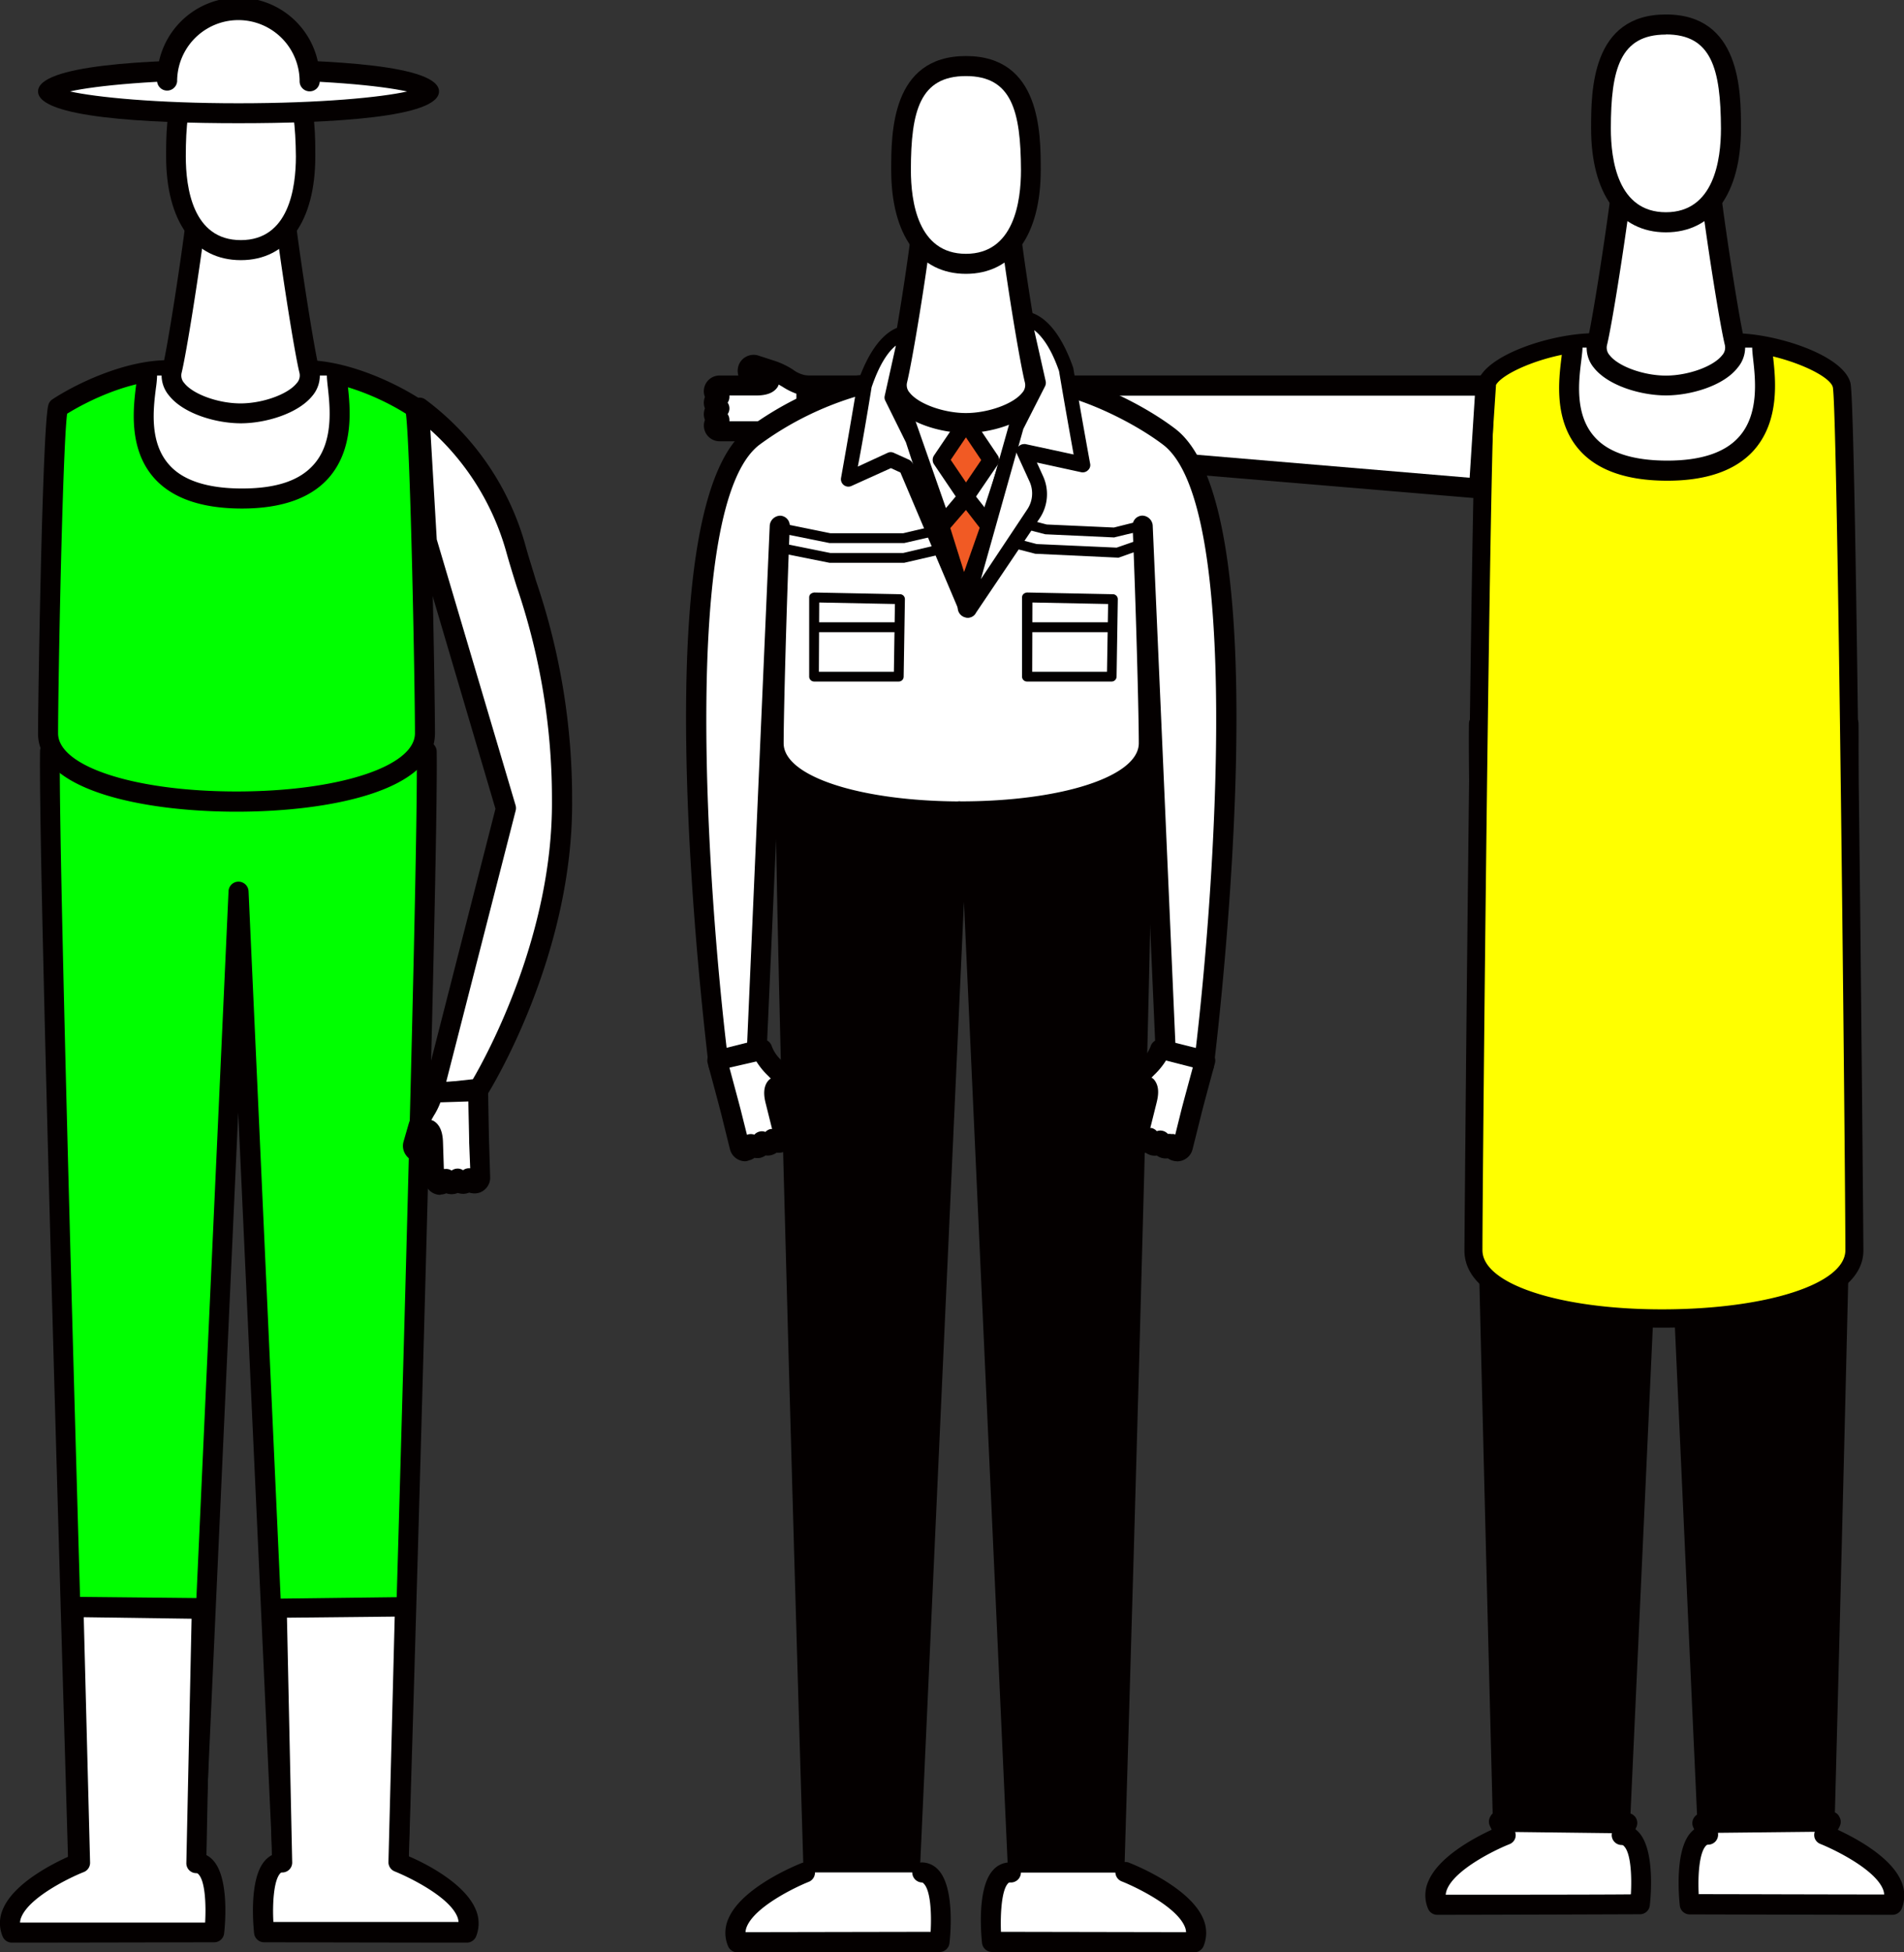
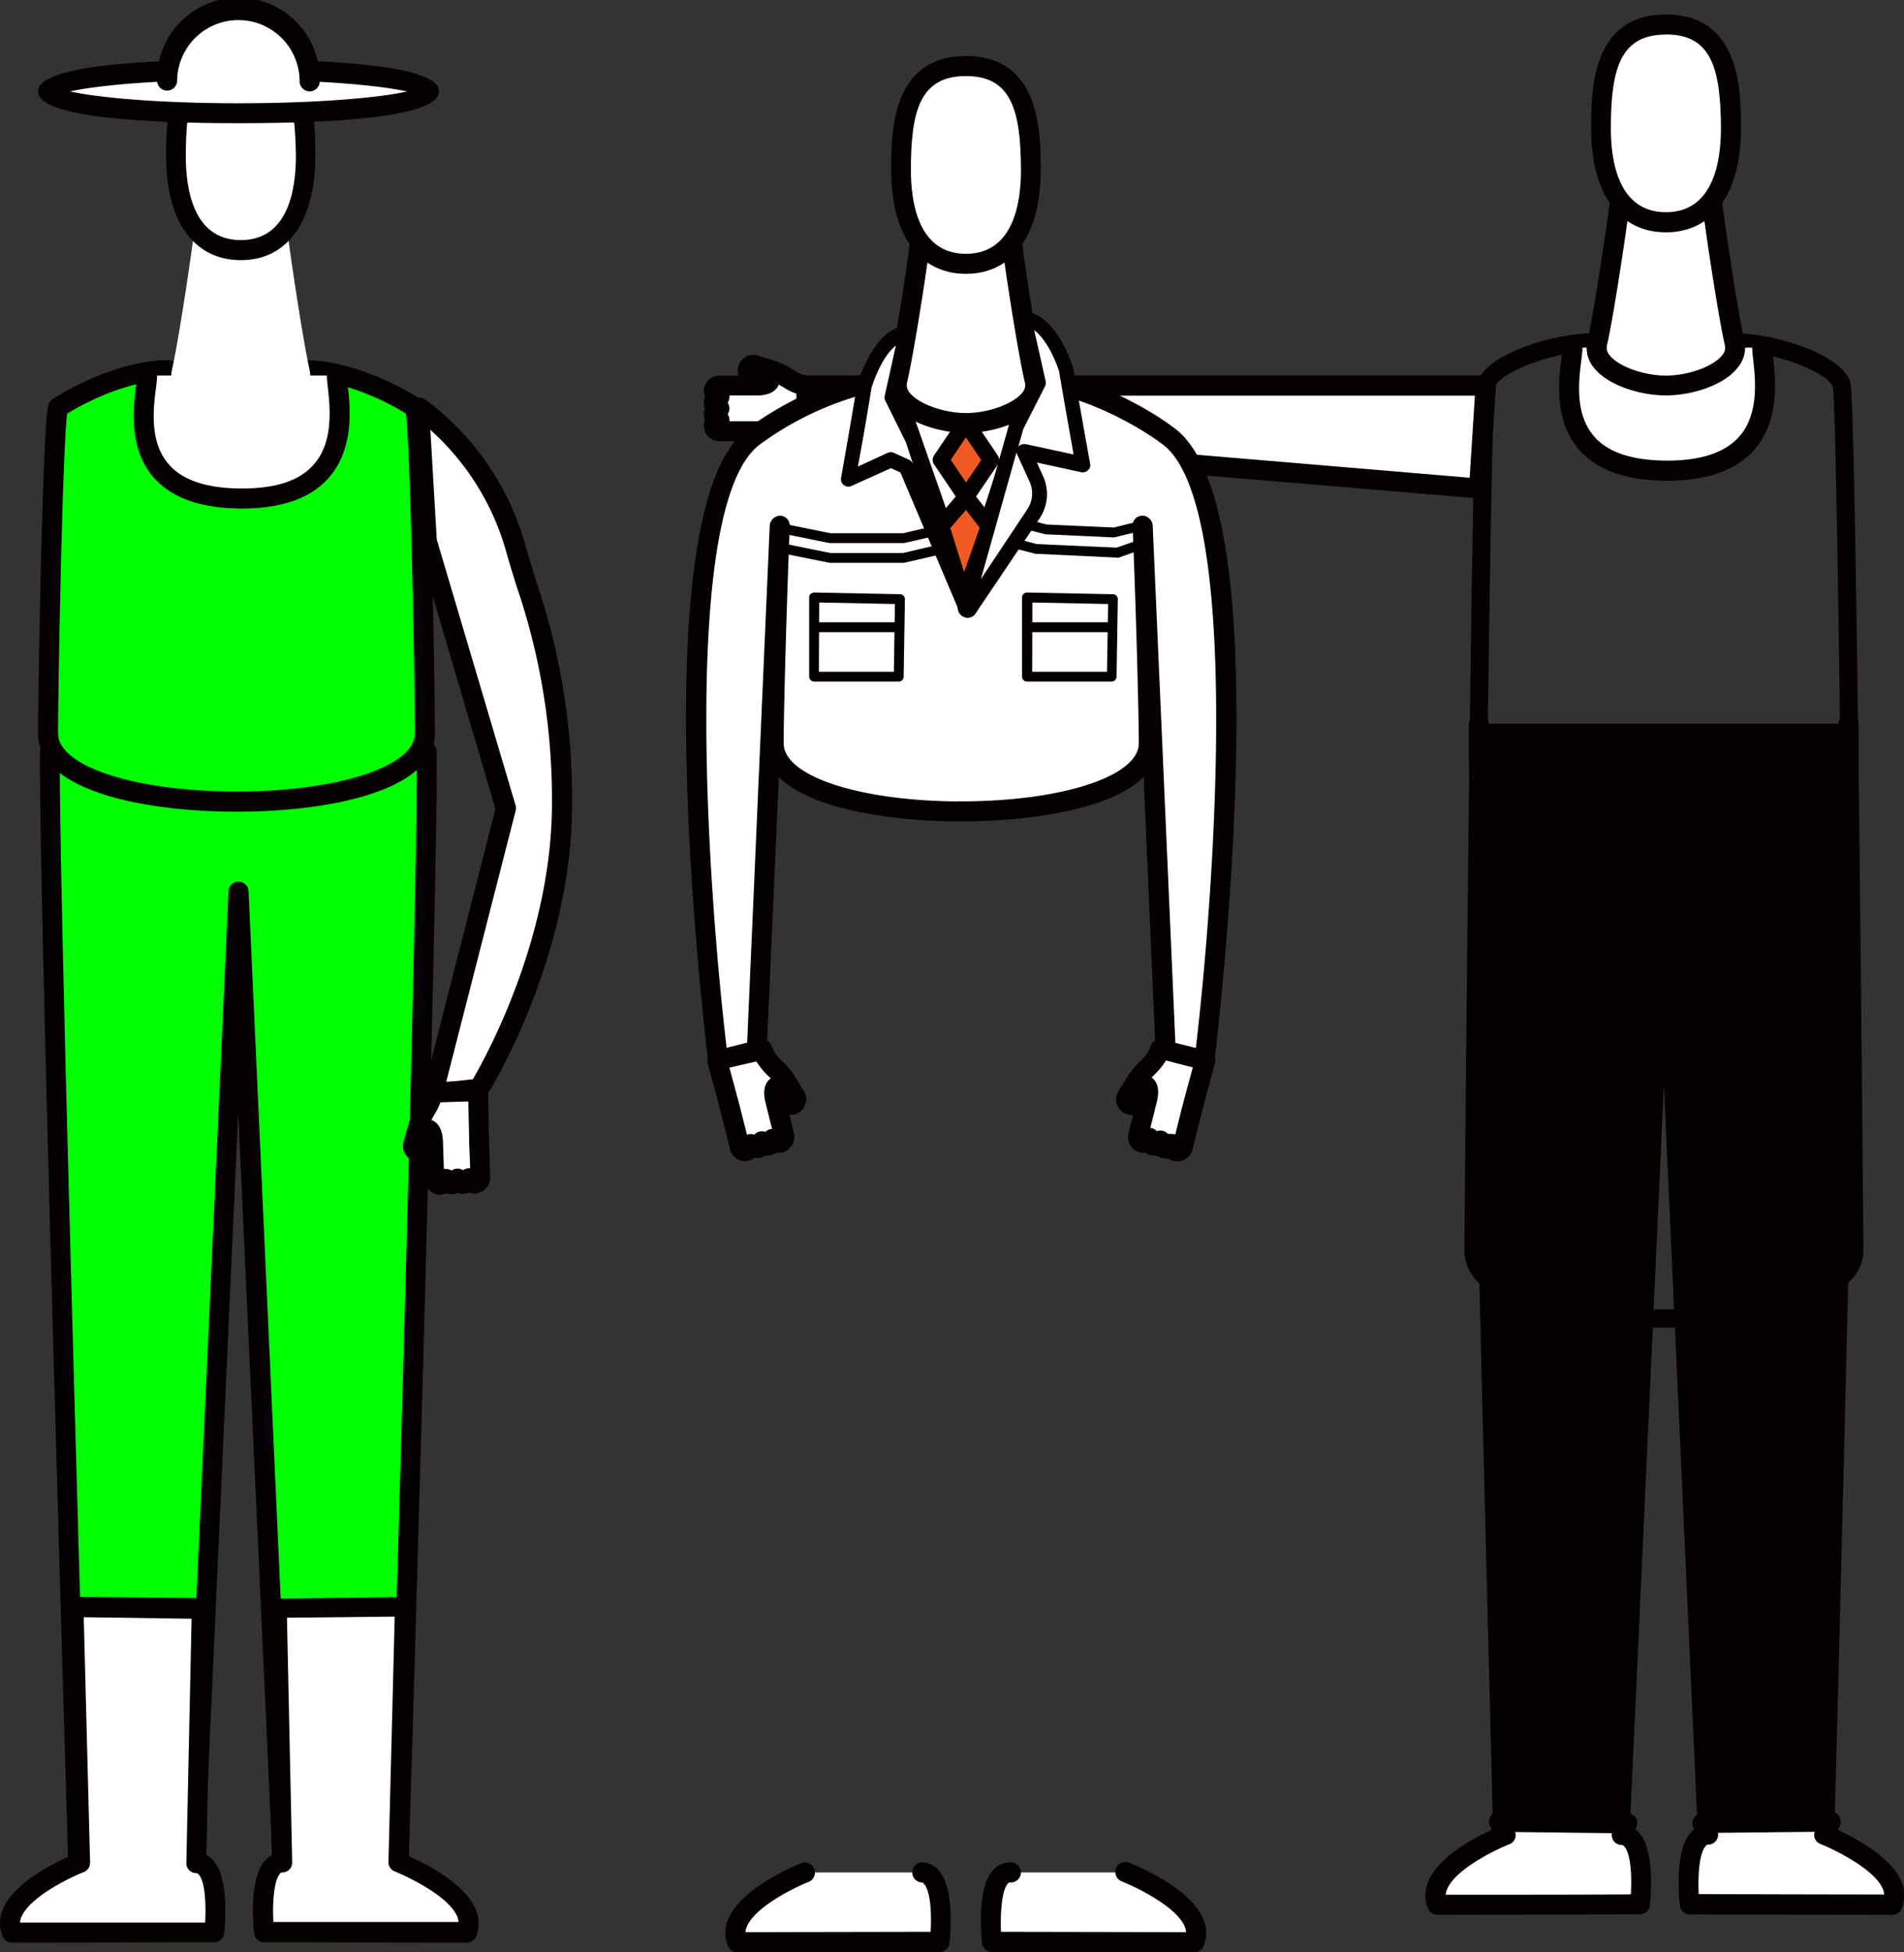
<svg xmlns="http://www.w3.org/2000/svg" viewBox="0 0 276.69 283.6">
  <rect x="0" y="0" width="276.69" height="283.6" fill="#333333" stroke="none" />
  <defs>
    <style>.cls-1{fill:#040000;}.cls-2{fill:#fff;}.cls-3{fill:#ff0;}.cls-4{fill:lime;}.cls-5{fill:#f15a24;}</style>
  </defs>
  <g id="レイヤー_2" data-name="レイヤー 2">
    <g id="画像">
      <path class="cls-1" d="M214.41,105.13c-.29,17.48,4.08,161.41,4.08,161.41h16.9l6.41-141,6.41,141h16.9s4.37-143.93,4.08-161.41" />
      <path class="cls-1" d="M265.11,268h-16.9a1.46,1.46,0,0,1-1.46-1.39l-4.95-109-5,109a1.46,1.46,0,0,1-1.46,1.39h-16.9a1.45,1.45,0,0,1-1.45-1.41c0-1.44-3.81-144.16-3.52-161.48a1.47,1.47,0,0,1,1.46-1.43h-.54c.8,0,2,.68,2,1.48-.28,16.32,3,144.94,3.47,159.93H234l6.35-139.62a1.45,1.45,0,0,1,1.45-1.39,1.46,1.46,0,0,1,1.46,1.39l6.34,139.62h14.09c.46-15,3.75-143.61,3.47-159.93a1.47,1.47,0,0,1,1.44-1.48,1.42,1.42,0,0,1,1.48,1.43c.29,17.32-3.47,160-3.52,161.48A1.45,1.45,0,0,1,265.11,268Z" />
      <path class="cls-2" d="M235.68,266.54c3.74,0,2.62,10.1,2.62,10.1s-22,.05-29.44.05c-2.22-5.37,9.92-10.15,9.92-10.15l-.95-1.9,18.64.2Z" />
      <path class="cls-1" d="M208.86,278.15a1.45,1.45,0,0,1-1.34-.9,5,5,0,0,1,.06-4c1.5-3.53,6.61-6.26,9.2-7.46l-.25-.51a1.46,1.46,0,0,1,.06-1.43,1.24,1.24,0,0,1,1.25-.68l18.65.19a1.48,1.48,0,0,1,1.22.68,1.46,1.46,0,0,1,.08,1.39l-.13.29a3.89,3.89,0,0,1,.52.48c2.32,2.59,1.72,9.27,1.57,10.58a1.44,1.44,0,0,1-1.44,1.29S216.36,278.15,208.86,278.15Zm29.44-1.51h0Zm-18.12-10.52a1.45,1.45,0,0,1,0,.94,1.43,1.43,0,0,1-.82.83c-2.11.83-7.83,3.63-9.06,6.52a2.68,2.68,0,0,0-.21.82c7.07,0,22.31,0,26.91-.05.15-2.65,0-6-1-7a.41.41,0,0,0-.33-.17,1.45,1.45,0,0,1-1.43-1.72Z" />
      <path class="cls-2" d="M248.14,266.54c-3.73,0-2.62,10.1-2.62,10.1s22,.05,29.44.05c2.22-5.37-9.92-10.15-9.92-10.15l1-1.9-18.65.2Z" />
      <path class="cls-1" d="M275,278.15c-7.49,0-29.44-.06-29.44-.06a1.44,1.44,0,0,1-1.45-1.29c-.14-1.31-.74-8,1.58-10.58a3.82,3.82,0,0,1,.51-.48l-.13-.29a1.43,1.43,0,0,1,.09-1.39,1.45,1.45,0,0,1,1.21-.68l18.65-.19a1.23,1.23,0,0,1,1.25.68,1.46,1.46,0,0,1,.07,1.43l-.26.51c2.6,1.2,7.71,3.93,9.21,7.46a5.1,5.1,0,0,1,.06,4A1.47,1.47,0,0,1,275,278.15Zm-28.1-3c4.6,0,19.84.05,26.91.05a2.39,2.39,0,0,0-.2-.82c-1.23-2.89-7-5.69-9.06-6.52a1.42,1.42,0,0,1-.83-.83,1.45,1.45,0,0,1,0-.94l-14.07.15a1.45,1.45,0,0,1-1.43,1.72.4.4,0,0,0-.32.17C246.91,269.18,246.72,272.57,246.86,275.18Z" />
-       <path class="cls-3" d="M231.53,49.76c-5.85,0-14.79,3.12-15.56,6.23s-1.85,119-1.85,125.65,13.7,9.9,27.39,9.9,28-3.2,28-9.9S268.41,59.09,267.63,56s-9.71-6.22-15.56-6.23" />
      <path class="cls-1" d="M241.51,192.86c-13.24,0-28.7-2.94-28.7-11.22,0-1.19,1-122.44,1.88-126,1-4.1,10.92-7.21,16.84-7.23h0a1.32,1.32,0,0,1,0,2.63c-6,0-13.78,3.18-14.29,5.23-.71,3.76-1.81,114.83-1.81,125.34,0,4.9,11.21,8.59,26.08,8.59,15.2,0,26.66-3.69,26.66-8.59,0-10.51-1.1-121.59-1.82-125.36-.5-2-8.26-5.2-14.28-5.21a1.32,1.32,0,0,1,0-2.63h0c5.92,0,15.81,3.13,16.84,7.23.88,3.52,1.88,124.78,1.88,126C270.79,189.39,256.08,192.86,241.51,192.86Z" />
      <polygon class="cls-2" points="215.88 55.98 117.21 55.98 117.21 62.73 214.93 70.94 215.88 55.98" />
      <path class="cls-1" d="M214.93,72.4h-.12l-97.72-8.2a1.47,1.47,0,0,1-1.34-1.46V56a1.46,1.46,0,0,1,1.46-1.46h98.67A1.44,1.44,0,0,1,217,55a1.5,1.5,0,0,1,.39,1.09l-1,15a1.46,1.46,0,0,1-.51,1A1.44,1.44,0,0,1,214.93,72.4Zm-96.26-11,94.9,8,.76-11.92H118.67Z" />
      <path class="cls-2" d="M103.74,58.48a.83.83,0,0,1,.83-.83.83.83,0,0,1,0-1.66h5.17c.69,0,1.69-.05,2-.56h0l-2.52-.82a.83.83,0,1,1,.46-1.6l2.52.82h0c2,.6,3.27,2.16,5,2.16v6.74s-6.12-.09-7.46-.09h-5.18a.83.83,0,1,1,0-1.66.83.83,0,0,1,0-1.66A.84.84,0,0,1,103.74,58.48Z" />
      <path class="cls-1" d="M117.21,64.19h0s-6.11-.09-7.44-.09h-5.18A2.28,2.28,0,0,1,102.44,61a2.26,2.26,0,0,1,0-1.67,2.23,2.23,0,0,1-.16-.83,2.31,2.31,0,0,1,.16-.83,2.28,2.28,0,0,1,2.13-3.12h2.73a2.42,2.42,0,0,1,0-1.36,2.26,2.26,0,0,1,1.1-1.36,2.29,2.29,0,0,1,1.74-.2l2.56.83h0a11.69,11.69,0,0,1,2.53,1.23,4.37,4.37,0,0,0,2,.85A1.46,1.46,0,0,1,118.67,56v6.74a1.47,1.47,0,0,1-1.46,1.46Zm-12.64-1.75h0ZM106,61.19h3.73c.93,0,4.11,0,6,.07V57.19a9.69,9.69,0,0,1-2-1l-.57-.33a1.33,1.33,0,0,1-.19.4c-.81,1.19-2.51,1.19-3.24,1.19H106a1.49,1.49,0,0,1,0,.21,1.46,1.46,0,0,1-.26.83,1.47,1.47,0,0,1,0,1.67A1.46,1.46,0,0,1,106,61,1.49,1.49,0,0,1,106,61.19Zm3.64-8h0Z" />
      <path class="cls-2" d="M256.09,50.5c0,3,4.08,17.87-13.79,17.87-18.26,0-13.79-14.87-13.79-17.87" />
      <path class="cls-1" d="M242.3,69.83c-5.87,0-10.17-1.5-12.78-4.46-3.76-4.25-3-10.21-2.61-13.41.07-.62.14-1.12.14-1.46a1.46,1.46,0,0,1,2.92,0c0,.42-.08,1-.17,1.81-.37,2.95-1,7.87,1.9,11.13,2,2.3,5.6,3.47,10.6,3.47,4.85,0,8.35-1.15,10.39-3.43,3-3.31,2.39-8.49,2.08-11.27-.08-.72-.14-1.31-.14-1.71a1.46,1.46,0,0,1,2.92,0,13.65,13.65,0,0,0,.12,1.39c.36,3.23,1,9.25-2.81,13.53C252.24,68.34,248,69.83,242.3,69.83Z" />
      <path class="cls-2" d="M235.39,29.37c-.87,6.71-2.57,17.47-3.28,20.39-.9,3.7,5.32,6.23,10,6.23s10.88-2.53,10-6.23c-.71-2.92-2.4-13.68-3.28-20.39" />
      <path class="cls-1" d="M242.09,57.44c-3.61,0-8.36-1.39-10.45-4a4.54,4.54,0,0,1-.94-4c.69-2.88,2.39-13.71,3.25-20.22a1.44,1.44,0,0,1,1.63-1.26,1.45,1.45,0,0,1,1.26,1.63c-.88,6.73-2.58,17.52-3.31,20.54a1.63,1.63,0,0,0,.4,1.49c1.27,1.62,4.94,2.94,8.16,2.94s6.89-1.32,8.16-2.94a1.65,1.65,0,0,0,.41-1.49c-.73-3-2.44-13.81-3.31-20.54a1.46,1.46,0,1,1,2.89-.37c.85,6.51,2.55,17.34,3.25,20.22a4.55,4.55,0,0,1-1,4C250.45,56.05,245.7,57.44,242.09,57.44Z" />
      <path class="cls-2" d="M251.5,18.67c0,7.52-2.71,13.62-9.41,13.62s-9.41-6.1-9.41-13.62.85-15.11,9.41-15.11S251.5,11.14,251.5,18.67Z" />
      <path class="cls-1" d="M242.09,33.75c-6.8,0-10.87-5.64-10.87-15.08,0-5.38,0-16.57,10.87-16.57S253,13.29,253,18.67C253,28.11,248.9,33.75,242.09,33.75Zm0-28.73c-6.65,0-8,5-8,13.65,0,4.54,1,12.16,8,12.16s8-7.62,8-12.16C250.05,10,248.74,5,242.09,5Z" />
      <path class="cls-4" d="M7.27,109.17C7,126.66,11.35,270.59,11.35,270.59h16.9l6.41-141,6.41,141H58s4.37-143.93,4.08-161.42" />
      <path class="cls-1" d="M58,272H41.07a1.45,1.45,0,0,1-1.45-1.39l-5-109-4.95,109A1.46,1.46,0,0,1,28.25,272H11.35a1.45,1.45,0,0,1-1.45-1.41c0-1.44-4.37-144.17-4.08-161.48a1.45,1.45,0,0,1,1.45-1.43h0a1.45,1.45,0,0,1,1.43,1.48c-.27,16.32,3.59,144.94,4,159.93H26.86l6.35-139.62a1.45,1.45,0,0,1,1.45-1.4,1.47,1.47,0,0,1,1.46,1.4l6.34,139.62h14.1c.45-15,4.3-143.61,4-159.93A1.46,1.46,0,0,1,62,107.72h0a1.46,1.46,0,0,1,1.46,1.43c.28,17.31-4,160-4.08,161.48A1.46,1.46,0,0,1,58,272Z" />
      <path class="cls-2" d="M28.54,270.59c3.74,0,2.63,10.1,2.63,10.1s-22,.05-29.45.05c-2.21-5.37,9.93-10.15,9.93-10.15l-1-37.15,18.65.19Z" />
      <path class="cls-1" d="M1.73,282.19a1.46,1.46,0,0,1-1.35-.9,5,5,0,0,1,.06-4c1.61-3.79,7.36-6.65,9.72-7.69l-.93-36.15a1.44,1.44,0,0,1,.42-1.06,2.16,2.16,0,0,1,1-.43l18.65.19a1.43,1.43,0,0,1,1,.44,1.46,1.46,0,0,1,.41,1L30,269.48a3.34,3.34,0,0,1,1,.79c2.32,2.59,1.72,9.26,1.57,10.58a1.45,1.45,0,0,1-1.44,1.29S9.22,282.19,1.73,282.19Zm29.44-1.5h0Zm-19-45.77.92,35.63a1.44,1.44,0,0,1-.92,1.39c-2.1.83-7.83,3.62-9.06,6.52a2.39,2.39,0,0,0-.2.82l26.9,0c.15-2.65,0-6-.95-7a.39.39,0,0,0-.33-.18,1.44,1.44,0,0,1-1.45-1.48l.76-35.48Z" />
      <path class="cls-2" d="M41,270.59c-3.73,0-2.62,10.1-2.62,10.1s21.95.05,29.44.05c2.22-5.37-9.92-10.15-9.92-10.15l1-37.15-18.65.19Z" />
      <path class="cls-1" d="M67.82,282.19c-7.49,0-29.44-.05-29.44-.05a1.46,1.46,0,0,1-1.45-1.29c-.14-1.32-.74-8,1.58-10.58a3.43,3.43,0,0,1,1-.79l-.76-35.81a1.46,1.46,0,0,1,.41-1,1.43,1.43,0,0,1,1-.44L58.84,232a1.85,1.85,0,0,1,1.06.43,1.48,1.48,0,0,1,.42,1.06l-.94,36.15c2.37,1,8.12,3.9,9.73,7.69a5.07,5.07,0,0,1,.06,4A1.46,1.46,0,0,1,67.82,282.19Zm-28.09-3,26.9,0a2.34,2.34,0,0,0-.2-.82c-1.24-2.9-7-5.69-9.06-6.52a1.44,1.44,0,0,1-.92-1.39l.91-35.63-15.66.16.76,35.48A1.44,1.44,0,0,1,41,272c-.09,0-.18,0-.32.18C39.77,273.23,39.58,276.62,39.73,279.23Z" />
      <path class="cls-4" d="M44.35,53.8c5.85,0,12.58,3.22,16,5.44.77,3.11,1.44,40.61,1.44,47.31s-13.7,9.91-27.39,9.91S7,113.25,7,106.55s.67-44.2,1.45-47.31c3.38-2.22,10.11-5.42,16-5.44" />
      <path class="cls-1" d="M34.37,117.91c-13.3,0-28.84-3-28.84-11.36,0-5,.62-44.2,1.48-47.66A1.43,1.43,0,0,1,7.63,58c3.2-2.11,10.34-5.67,16.76-5.68h0a1.46,1.46,0,1,1,0,2.91c-5.41,0-11.5,2.92-14.64,4.87-.67,5.33-1.31,39.54-1.31,46.42,0,4.82,11.15,8.45,25.93,8.45s25.93-3.63,25.93-8.45c0-6.88-.64-41.09-1.31-46.42-3.14-2-9.23-4.86-14.64-4.87a1.46,1.46,0,1,1,0-2.91h0c6.42,0,13.56,3.57,16.77,5.68a1.45,1.45,0,0,1,.61.86c.86,3.46,1.48,42.65,1.48,47.66C63.21,114.94,47.68,117.91,34.37,117.91Z" />
      <path class="cls-2" d="M49,54.55c0,3,4.08,17.87-13.79,17.87-18.26,0-13.79-14.87-13.79-17.87" />
      <path class="cls-1" d="M35.16,73.87c-5.87,0-10.17-1.5-12.78-4.45-3.75-4.25-3-10.22-2.61-13.42a13.92,13.92,0,0,0,.15-1.45,1.46,1.46,0,1,1,2.91,0,16.14,16.14,0,0,1-.17,1.81c-.37,2.94-1,7.86,1.9,11.13,2,2.3,5.6,3.47,10.6,3.47s8.35-1.15,10.39-3.43c3-3.31,2.39-8.49,2.09-11.28-.08-.72-.14-1.3-.14-1.7a1.46,1.46,0,1,1,2.91,0c0,.32.06.8.12,1.38.36,3.24,1,9.26-2.81,13.54C45.11,72.39,40.88,73.87,35.16,73.87Z" />
      <path class="cls-2" d="M28.25,33.42c-.87,6.7-2.57,17.47-3.28,20.38C24.08,57.51,30.29,60,35,60s10.88-2.52,10-6.23c-.7-2.91-2.4-13.68-3.28-20.38" />
-       <path class="cls-1" d="M35,61.49c-3.61,0-8.36-1.39-10.45-4.05a4.55,4.55,0,0,1-.94-4c.7-2.88,2.4-13.71,3.25-20.23A1.43,1.43,0,0,1,28.44,32a1.45,1.45,0,0,1,1.26,1.63c-.88,6.72-2.58,17.52-3.31,20.54a1.63,1.63,0,0,0,.4,1.49c1.28,1.62,4.94,2.94,8.16,2.94s6.89-1.32,8.17-2.94a1.63,1.63,0,0,0,.4-1.49c-.73-3-2.43-13.82-3.31-20.54a1.46,1.46,0,0,1,2.89-.38c.85,6.52,2.55,17.35,3.25,20.23a4.55,4.55,0,0,1-.94,4C43.31,60.1,38.57,61.49,35,61.49Z" />
      <path class="cls-2" d="M44.37,22.71c0,7.53-2.71,13.63-9.42,13.63s-9.41-6.1-9.41-13.63S26.4,7.61,35,7.61,44.37,15.19,44.37,22.71Z" />
      <path class="cls-1" d="M35,37.79c-6.8,0-10.86-5.63-10.86-15.08,0-5.37,0-16.56,10.86-16.56S45.82,17.34,45.82,22.71C45.82,32.16,41.76,37.79,35,37.79ZM35,9.06c-6.65,0-8,5-8,13.65,0,4.55,1,12.17,8,12.17s8-7.62,8-12.17C42.91,14.07,41.61,9.06,35,9.06Z" />
      <ellipse class="cls-2" cx="34.66" cy="13.28" rx="27.68" ry="3.17" />
      <path class="cls-1" d="M34.66,17.9c-13.29,0-29.13-.8-29.13-4.62S21.37,8.66,34.66,8.66s29.14.8,29.14,4.62S48,17.9,34.66,17.9Zm-24.5-4.62C14,14.13,22.64,15,34.66,15s20.71-.86,24.5-1.71c-3.79-.85-12.48-1.71-24.5-1.71S14,12.43,10.16,13.28Zm51,.69h0Z" />
      <path class="cls-2" d="M24.3,11.82a10.36,10.36,0,0,1,20.72,0" />
      <path class="cls-1" d="M45,13.27a1.46,1.46,0,0,1-1.46-1.45,8.9,8.9,0,1,0-17.8,0,1.46,1.46,0,0,1-2.91,0,11.82,11.82,0,1,1,23.63,0A1.45,1.45,0,0,1,45,13.27Z" />
      <path class="cls-1" d="M9.15,166.25v0Z" />
      <path class="cls-2" d="M61,59.24A38.46,38.46,0,0,1,75,79.69c2.25,8.32,6.57,17.5,6.72,36.59.17,22.31-12.07,41.89-12.07,41.89l-6.71.75,10.63-41.46L62,78.61Z" />
      <path class="cls-1" d="M62.91,160.38a1.45,1.45,0,0,1-1.41-1.82L72,117.49,60.63,79a1.91,1.91,0,0,1-.06-.33L59.5,59.32A1.47,1.47,0,0,1,61.77,58,39.62,39.62,0,0,1,76.38,79.31c.44,1.63,1,3.3,1.52,5.08a97.84,97.84,0,0,1,5.24,31.87c.18,22.48-11.78,41.87-12.29,42.69a1.46,1.46,0,0,1-1.07.67l-6.71.75Zm6.71-2.21h0ZM63.47,78.36,74.93,117a1.48,1.48,0,0,1,0,.78l-10.1,39.42,3.89-.43c2-3.42,11.64-21,11.49-40.52a95.37,95.37,0,0,0-5.11-31c-.57-1.82-1.1-3.52-1.56-5.19a37.29,37.29,0,0,0-11-17.62Z" />
      <path class="cls-2" d="M65.66,172.06a.81.81,0,0,1-.85-.8.84.84,0,1,1-1.67.05L63,166.14c0-.68-.1-1.69-.62-2h0l-.74,2.55a.83.83,0,0,1-1.61-.41l.73-2.55h0c.53-2,2-3.34,2-5l6.75-.22s.1,6.13.14,7.46h0l.17,5.17a.84.84,0,1,1-1.67.05.83.83,0,1,1-1.66.06A.83.83,0,0,1,65.66,172.06Z" />
      <path class="cls-1" d="M64,173.57a2.28,2.28,0,0,1-2.28-2.21l-.09-2.74a2.28,2.28,0,0,1-2.75-1,2.26,2.26,0,0,1-.25-1.74l.74-2.57h0a11.92,11.92,0,0,1,1.16-2.61,4.59,4.59,0,0,0,.79-2,1.45,1.45,0,0,1,1.41-1.5l6.74-.21a1.5,1.5,0,0,1,1,.4,1.45,1.45,0,0,1,.46,1s.1,6.1.14,7.43l.16,5.18a2.26,2.26,0,0,1-.62,1.64,2.23,2.23,0,0,1-1.59.72,3,3,0,0,1-.84-.12,2.46,2.46,0,0,1-.83.18,2.83,2.83,0,0,1-.83-.13,2.33,2.33,0,0,1-.83.18h0a2.21,2.21,0,0,1-.84-.13,2,2,0,0,1-.82.18Zm.84-3.77a1.44,1.44,0,0,1,.79.24,1.45,1.45,0,0,1,.82-.29,1.4,1.4,0,0,1,.84.24,1.44,1.44,0,0,1,.83-.29h.21L68.18,166c0-.93-.09-4.11-.12-6l-4.06.13a10.17,10.17,0,0,1-1,2l-.32.58a1.15,1.15,0,0,1,.41.17c1.22.78,1.27,2.48,1.29,3.21l.12,3.72Zm-4.59-3.52v0Z" />
      <path class="cls-2" d="M163.68,272s12.14,4.79,9.92,10.15c-7.49,0-29.44-.05-29.44-.05s-1.11-10.1,2.62-10.1" />
      <path class="cls-1" d="M173.6,283.6c-7.49,0-29.44-.05-29.44-.05a1.47,1.47,0,0,1-1.45-1.3c-.14-1.31-.74-8,1.58-10.57a3.26,3.26,0,0,1,2.49-1.14,1.46,1.46,0,1,1,0,2.91.37.37,0,0,0-.32.17c-.91,1-1.1,4.4-1,7l26.9.05a2.39,2.39,0,0,0-.2-.83c-1.24-2.9-7-5.68-9.06-6.51a1.46,1.46,0,1,1,1.07-2.71c.89.35,8.74,3.55,10.67,8.08a5.1,5.1,0,0,1,.06,4A1.47,1.47,0,0,1,173.6,283.6Z" />
-       <path class="cls-1" d="M112.7,110.58c-.3,17.48,4.07,161.41,4.07,161.41h16.9l6.41-141,6.41,141h16.9s4.37-143.93,4.08-161.41" />
      <path class="cls-2" d="M117.07,272s-12.14,4.79-9.93,10.15c7.5,0,29.45-.05,29.45-.05S137.7,272,134,272" />
      <path class="cls-1" d="M107.15,283.6a1.47,1.47,0,0,1-1.35-.9,5,5,0,0,1,.06-4c1.93-4.53,9.78-7.73,10.67-8.08a1.46,1.46,0,0,1,1.07,2.71c-2.1.83-7.83,3.62-9.06,6.51a2.39,2.39,0,0,0-.2.83l26.9-.05c.15-2.65,0-6-1-7a.38.38,0,0,0-.33-.17,1.46,1.46,0,0,1,0-2.91,3.27,3.27,0,0,1,2.5,1.14c2.32,2.59,1.72,9.26,1.57,10.57a1.45,1.45,0,0,1-1.44,1.3S114.64,283.6,107.15,283.6Z" />
      <path class="cls-2" d="M139.79,117.86c-13.69,0-27.39-3.2-27.39-9.9,0-4.12.41-19.58.9-31.61L110,152.92l-5.53,1.84s-10.07-79.85,5-91.36a46.72,46.72,0,0,1,15.47-7.49s12.56-.91,19.61-.7" />
      <path class="cls-1" d="M104.42,156.22a1.5,1.5,0,0,1-.77-.22A1.46,1.46,0,0,1,103,155c0-.2-2.54-20.28-3.16-41.51-.85-28.9,2.1-46.13,8.76-51.2a48.07,48.07,0,0,1,16-7.75c.76-.07,13-1,20-.74a1.47,1.47,0,0,1,1.42,1.5,1.61,1.61,0,0,1-1.5,1.42c-6.9-.2-19.34.68-19.46.69a46,46,0,0,0-14.7,7.2c-11.54,8.79-7.47,65.05-4.69,88.26l2.89-1,3.3-75.57a1.57,1.57,0,0,1,1.52-1.39,1.45,1.45,0,0,1,1.39,1.51c-.47,11.57-.89,27.28-.89,31.55,0,4.81,11.15,8.45,25.93,8.45a1.46,1.46,0,1,1,0,2.91c-10.27,0-21.88-1.77-26.63-6.44L111.4,153a1.44,1.44,0,0,1-1,1.32l-5.53,1.85A1.77,1.77,0,0,1,104.42,156.22Z" />
      <path class="cls-2" d="M111.74,166.4a.84.84,0,0,0,.6-1A.84.84,0,0,0,114,165l-1.26-5c-.17-.67-.36-1.66,0-2.11h0l1.4,2.25a.83.83,0,1,0,1.44-.84l-1.4-2.25h0c-1.06-1.76-2.88-2.65-3.42-4.62L104.21,154s1.7,6.24,2,7.53h0l1.26,5a.83.83,0,0,0,1,.61.84.84,0,0,0,.6-1,.84.84,0,0,0,1.62-.41A.83.83,0,0,0,111.74,166.4Z" />
      <path class="cls-1" d="M108.3,168.69a2.31,2.31,0,0,1-2.22-1.74l-1.24-5s0,0,0,0c-.32-1.29-2-7.5-2-7.5a1.47,1.47,0,0,1,1-1.8L110.4,151a1.46,1.46,0,0,1,1.76,1,5.29,5.29,0,0,0,1.52,2.13,11.24,11.24,0,0,1,1.75,2.12l1.4,2.23a2.3,2.3,0,0,1,.25,1.78,2.25,2.25,0,0,1-1.06,1.39,2.12,2.12,0,0,1-1.31.3l.66,2.66a2.3,2.3,0,0,1-1.67,2.78,2.4,2.4,0,0,1-.84.05,2.51,2.51,0,0,1-.76.35h0a2.22,2.22,0,0,1-.85.05,2.2,2.2,0,0,1-.76.35,2.23,2.23,0,0,1-.85,0,2.18,2.18,0,0,1-.77.36A2.2,2.2,0,0,1,108.3,168.69ZM106,155.09c.52,1.93,1.41,5.23,1.64,6.13l.91,3.63.2-.07a1.51,1.51,0,0,1,.87.05,1.45,1.45,0,0,1,.74-.45,1.36,1.36,0,0,1,.87.05A1.49,1.49,0,0,1,112,164l.2,0-.9-3.61c-.18-.7-.59-2.35.36-3.43a1.59,1.59,0,0,1,.35-.29l-.4-.41a10.71,10.71,0,0,1-1.69-2.07Zm9.36,4.22,0,0Z" />
      <path class="cls-2" d="M139.67,55.21h9.87c5.85,0,14.88,4,20.35,8.19,15.11,11.51,5,91.36,5,91.36l-5.52-1.84-3.35-76.57c.49,12,.89,27.49.89,31.61,0,6.7-13.69,9.9-27.38,9.9" />
      <path class="cls-1" d="M174.92,156.22a1.83,1.83,0,0,1-.46-.07l-5.52-1.85a1.46,1.46,0,0,1-1-1.32l-1.75-40.1c-4.76,4.67-16.36,6.44-26.63,6.44a1.46,1.46,0,1,1,0-2.91c14.78,0,25.93-3.64,25.93-8.45,0-4.26-.42-20-.9-31.55A1.45,1.45,0,0,1,166,74.9a1.56,1.56,0,0,1,1.51,1.39l3.31,75.57,2.89,1c2.78-23.21,6.85-79.47-4.69-88.26-5-3.79-13.83-7.88-19.48-7.89h-9.86a1.46,1.46,0,0,1,0-2.92h9.87c6.34,0,15.77,4.33,21.23,8.49,6.66,5.07,9.61,22.3,8.76,51.2-.63,21.23-3.13,41.31-3.16,41.51a1.46,1.46,0,0,1-.67,1.05A1.5,1.5,0,0,1,174.92,156.22Z" />
      <path class="cls-2" d="M167.61,166.4A.83.83,0,0,0,166,166a.83.83,0,0,1-.61-1l1.26-5c.16-.67.36-1.66-.05-2.11h0l-1.4,2.25a.83.83,0,1,1-1.44-.84l1.4-2.25h0c1.05-1.76,2.88-2.65,3.42-4.62l6.55,1.64s-1.7,6.24-2,7.53h0l-1.26,5a.83.83,0,0,1-1,.61.83.83,0,1,0-1.61-.41.83.83,0,0,0-1.62-.4Z" />
      <path class="cls-1" d="M171.05,168.69a2.24,2.24,0,0,1-.57-.08,2,2,0,0,1-.76-.35,2.18,2.18,0,0,1-1.61-.4,2.23,2.23,0,0,1-.85-.05h0a2.51,2.51,0,0,1-.76-.35,2.47,2.47,0,0,1-.85-.05,2.31,2.31,0,0,1-1.66-2.79l.66-2.64a2.48,2.48,0,0,1-1.31-.31,2.27,2.27,0,0,1-.83-3.13l1.43-2.29a.61.61,0,0,1,.07-.1,11.82,11.82,0,0,1,1.67-2,5.29,5.29,0,0,0,1.52-2.13,1.46,1.46,0,0,1,1.76-1l6.54,1.64a1.49,1.49,0,0,1,.91.68,1.45,1.45,0,0,1,.14,1.12s-1.69,6.21-2,7.5h0l-1.25,5a2.31,2.31,0,0,1-2.22,1.74Zm-.81-3.95a1.45,1.45,0,0,1,.35,0l.2.07.9-3.62c.23-.91,1.13-4.21,1.65-6.14l-3.9-1a10.71,10.71,0,0,1-1.69,2.07l-.41.41a2,2,0,0,1,.36.29c.84,1,.64,2.34.36,3.43l-.9,3.61.2,0a1.49,1.49,0,0,1,.75.46,1.4,1.4,0,0,1,.86-.05,1.48,1.48,0,0,1,.75.45A1.5,1.5,0,0,1,170.24,164.74ZM164,159.35l0,0Z" />
      <path class="cls-1" d="M140.37,88A1.46,1.46,0,0,1,139,87L128.93,58.28a1.46,1.46,0,0,1,2.75-1L140.33,82l8.07-24.65a1.46,1.46,0,0,1,2.77.9L141.76,87a1.46,1.46,0,0,1-1.37,1Z" />
      <polygon class="cls-5" points="140.37 61.44 144.01 66.83 140.37 72.17 136.74 66.8 140.37 61.44" />
      <path class="cls-1" d="M140.37,73.34h0a1.17,1.17,0,0,1-1-.51l-3.63-5.37a1.16,1.16,0,0,1,0-1.31l3.63-5.37a1.17,1.17,0,0,1,1-.51h0a1.19,1.19,0,0,1,1,.51L145,66.17a1.2,1.2,0,0,1,0,1.32l-3.64,5.34A1.17,1.17,0,0,1,140.37,73.34Zm-2.21-6.54,2.22,3.28,2.21-3.25-2.22-3.3Z" />
      <polygon class="cls-5" points="136.82 76.39 140.37 72.17 143.7 76.39 140.03 86.78 136.82 76.39" />
      <path class="cls-1" d="M140,88h0a1.17,1.17,0,0,1-1.1-.82L135.7,76.74a1.18,1.18,0,0,1,.22-1.1l3.56-4.23a1,1,0,0,1,.91-.41,1.14,1.14,0,0,1,.9.44l3.33,4.23a1.21,1.21,0,0,1,.18,1.12l-3.66,10.38A1.18,1.18,0,0,1,140,88Zm-1.9-11.29,2,6.39,2.27-6.44-2-2.58Z" />
      <path class="cls-2" d="M133.67,35.41c-.87,6.7-2.57,16.88-3.28,19.8-.89,3.7,5.32,6.23,10,6.23s10.88-2.53,10-6.23c-.7-2.92-2.4-13.1-3.27-19.8" />
      <path class="cls-1" d="M140.37,62.89c-3.61,0-8.36-1.39-10.45-4a4.52,4.52,0,0,1-.94-4c.71-2.92,2.41-13.2,3.25-19.65a1.46,1.46,0,0,1,2.89.38c-.87,6.64-2.57,16.9-3.31,19.95a1.63,1.63,0,0,0,.4,1.49c1.28,1.62,4.94,2.94,8.16,2.94s6.89-1.32,8.17-2.94a1.63,1.63,0,0,0,.4-1.49c-.74-3-2.44-13.31-3.31-19.95a1.46,1.46,0,0,1,2.89-.38c.84,6.45,2.54,16.73,3.25,19.65a4.52,4.52,0,0,1-.94,4C148.73,61.5,144,62.89,140.37,62.89Z" />
      <path class="cls-2" d="M149.79,24.7c0,7.53-2.71,13.62-9.42,13.62S131,32.23,131,24.7s.86-15.1,9.41-15.1S149.79,17.18,149.79,24.7Z" />
      <path class="cls-1" d="M140.37,39.78c-6.8,0-10.86-5.64-10.86-15.08,0-5.37,0-16.56,10.86-16.56s10.87,11.19,10.87,16.56C151.24,34.14,147.18,39.78,140.37,39.78Zm0-28.73c-6.65,0-8,5-8,13.65,0,4.55,1,12.17,8,12.17s8-7.62,8-12.17C148.33,16.06,147,11.05,140.37,11.05Z" />
-       <polyline class="cls-2" points="147.08 78.88 150.44 79.77 162.34 80.32 166.5 78.88" />
      <path class="cls-1" d="M162.34,81h0l-11.9-.56-3.51-.91a.72.72,0,1,1,.36-1.39l3.36.89,11.62.52,4-1.39a.72.72,0,0,1,.47,1.36L162.58,81A1,1,0,0,1,162.34,81Z" />
      <polyline class="cls-2" points="113.32 79.57 120.53 81.04 131.25 81.04 136.82 79.75" />
      <path class="cls-1" d="M120.53,81.75l-7.35-1.47a.72.72,0,0,1-.56-.85.69.69,0,0,1,.84-.56l7.21,1.46h10.58l5.41-1.27a.74.74,0,0,1,.86.54.71.71,0,0,1-.54.86l-5.57,1.29Z" />
      <polyline class="cls-2" points="113.32 76.69 120.53 78.16 131.25 78.16 136.82 76.88" />
      <path class="cls-1" d="M120.53,78.88l-7.35-1.48a.72.72,0,0,1-.56-.85.71.71,0,0,1,.85-.56l7.2,1.47,10.58,0,5.41-1.27a.73.73,0,0,1,.86.54.72.72,0,0,1-.54.87l-5.56,1.28Z" />
      <polyline class="cls-2" points="149.14 76.17 151.88 76.89 161.9 77.35 166.05 76.35" />
      <path class="cls-1" d="M161.9,78.07h0l-10-.46L149,76.86a.72.72,0,0,1-.51-.88.71.71,0,0,1,.88-.51l2.73.72,9.77.44,4-1a.72.72,0,1,1,.34,1.4l-4.16,1A.44.44,0,0,1,161.9,78.07Z" />
-       <polygon class="cls-2" points="161.72 87.03 161.54 98.3 149.24 98.3 149.24 86.79 161.72 87.03" />
      <path class="cls-1" d="M161.54,99h-12.3a.72.72,0,0,1-.72-.72V86.79a.7.7,0,0,1,.22-.51.94.94,0,0,1,.51-.21l12.48.25a.72.72,0,0,1,.71.73l-.18,11.26A.72.72,0,0,1,161.54,99ZM150,97.58h10.87l.16-9.84-11-.22Z" />
      <polygon class="cls-2" points="130.78 87.03 130.6 98.3 118.31 98.3 118.31 86.79 130.78 87.03" />
      <path class="cls-1" d="M130.6,99H118.31a.72.72,0,0,1-.72-.72V86.79a.69.69,0,0,1,.21-.51,1.08,1.08,0,0,1,.52-.21l12.48.25a.71.71,0,0,1,.7.73l-.18,11.26A.71.71,0,0,1,130.6,99ZM119,97.58H129.9l.15-9.84-11-.22Z" />
      <line class="cls-2" x1="119.02" y1="91.11" x2="130.53" y2="91.11" />
      <path class="cls-1" d="M130.54,91.83H119a.72.72,0,0,1,0-1.44h11.52a.72.72,0,0,1,0,1.44Z" />
      <line class="cls-2" x1="149.96" y1="91.11" x2="161.47" y2="91.11" />
      <path class="cls-1" d="M161.47,91.83H150a.72.72,0,0,1,0-1.44h11.51a.72.72,0,0,1,0,1.44Z" />
      <path class="cls-2" d="M131.69,48.42s-3.4-.31-6,7.49c-1,6.33-2.36,13.7-2.36,13.7l6.19-2.81,2.22,1,8.79,20.73a.12.12,0,0,0,.22-.08l-8-24.48-3.1-6.21Z" />
      <path class="cls-1" d="M140.65,89.71a1.33,1.33,0,0,1-1.17-.72l-8.63-20.35L129.47,68l-5.75,2.6a1.08,1.08,0,0,1-1.5-1.17s1.32-7.37,2.36-13.69c2.89-8.54,6.78-8.41,7.2-8.38a1.11,1.11,0,0,1,.78.44,1.06,1.06,0,0,1,.18.86l-2,9,2.92,5.86,8,24.63a1.3,1.3,0,0,1-.71,1.5A1,1,0,0,1,140.65,89.71ZM130.19,50.2c-1,.79-2.31,2.47-3.53,6.06-.67,4.17-1.49,8.9-2,11.52l4.33-2a1.05,1.05,0,0,1,.9,0l2.21,1a1.13,1.13,0,0,1,.54.56l.07.16-1.06-3.24-3-6.06a1,1,0,0,1-.08-.71Z" />
      <path class="cls-2" d="M148.76,46.27s3.46-.32,6.17,7.48c1,6.33,2.4,13.7,2.4,13.7l-8.53-1.86,1.78,3.9a5.28,5.28,0,0,1-.4,5.13L141,88.43a.36.36,0,0,1-.68-.22l7.44-26.36,3.16-6.21Z" />
      <path class="cls-1" d="M140.65,89.73a1.73,1.73,0,0,1-.49-.08,1.44,1.44,0,0,1-.95-1.67l7.46-26.43,3.06-6-2-9a1.08,1.08,0,0,1,.95-1.31c.46,0,4.39-.14,7.29,8.21,1.09,6.49,2.44,13.85,2.44,13.86a1,1,0,0,1-.31,1,1.08,1.08,0,0,1-1,.28l-6.42-1.4.88,1.94a6.29,6.29,0,0,1-.49,6.18L141.84,89A1.29,1.29,0,0,1,140.65,89.73Zm-.56-1.93A.57.57,0,0,0,140,88Zm7.63-22.09-5.18,18.42L149.28,74a4.16,4.16,0,0,0,.32-4.08L147.81,66A1,1,0,0,1,147.72,65.71Zm1.07-1.2a.85.85,0,0,1,.23,0l7,1.51c-.45-2.51-1.36-7.58-2.12-12.12-1.23-3.54-2.61-5.18-3.61-5.94l1.67,7.42a1.12,1.12,0,0,1-.09.72l-3.16,6.21-.73,2.59h0A1.09,1.09,0,0,1,148.79,64.51Z" />
    </g>
  </g>
</svg>